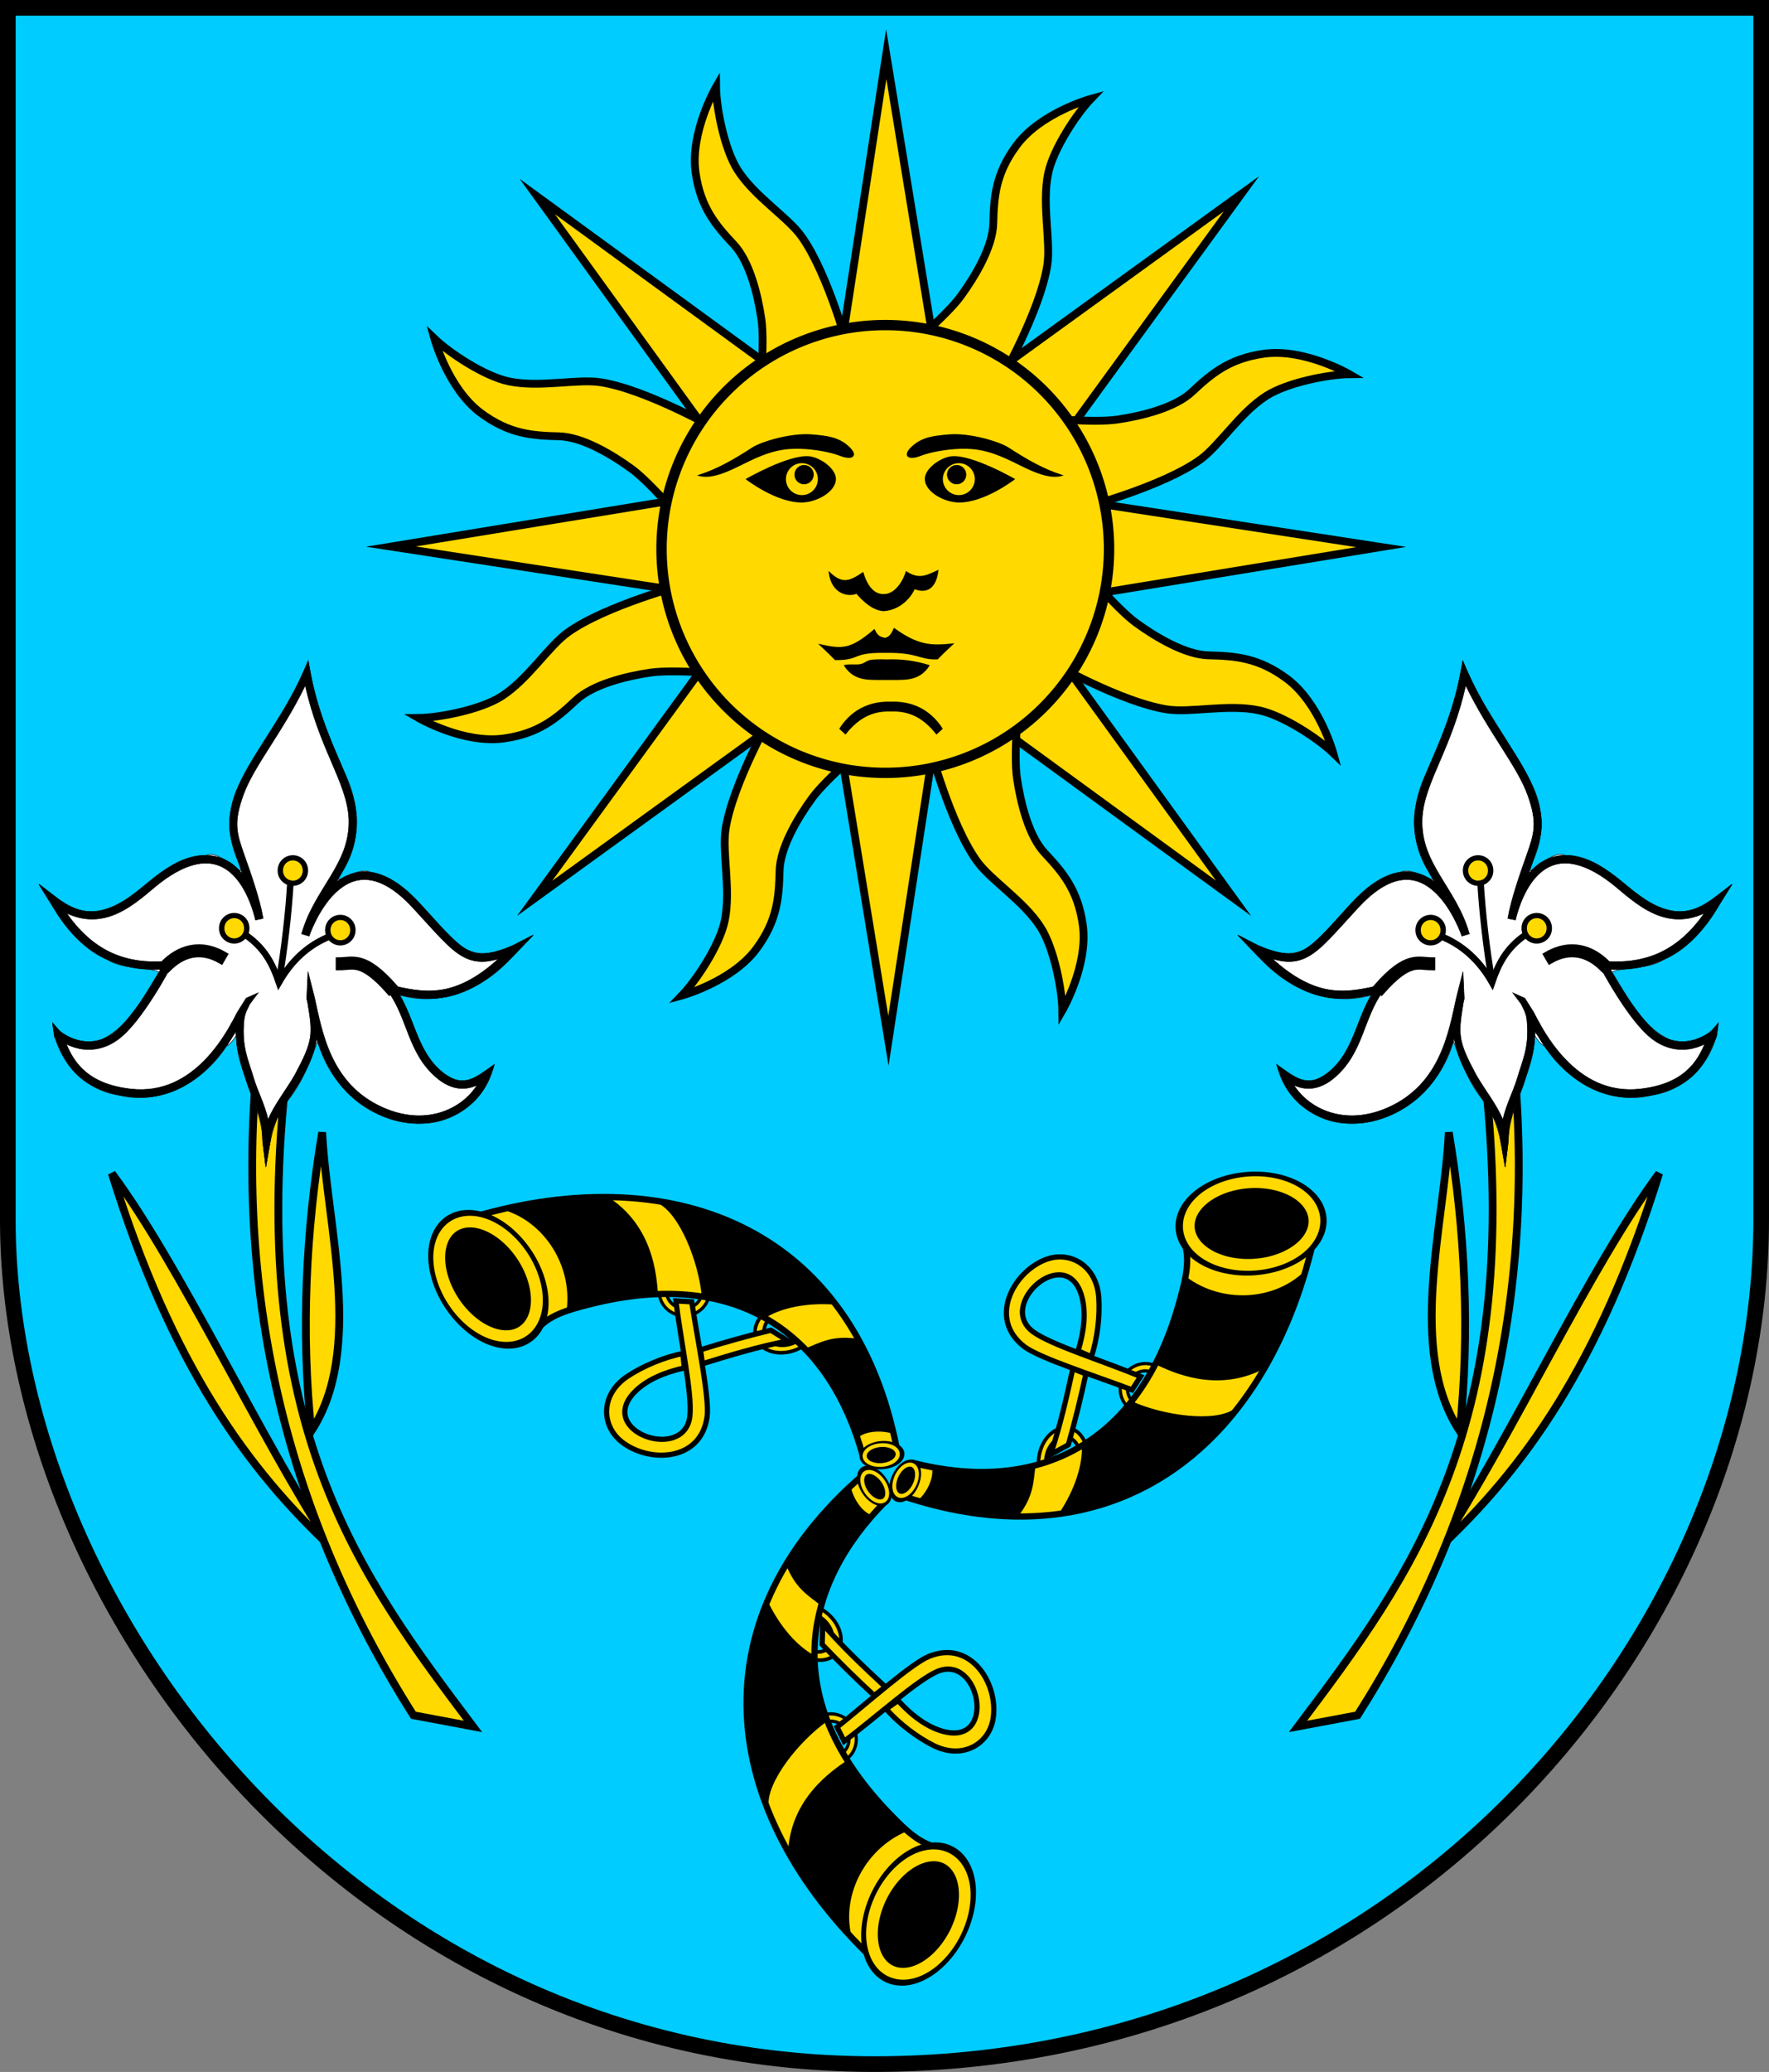
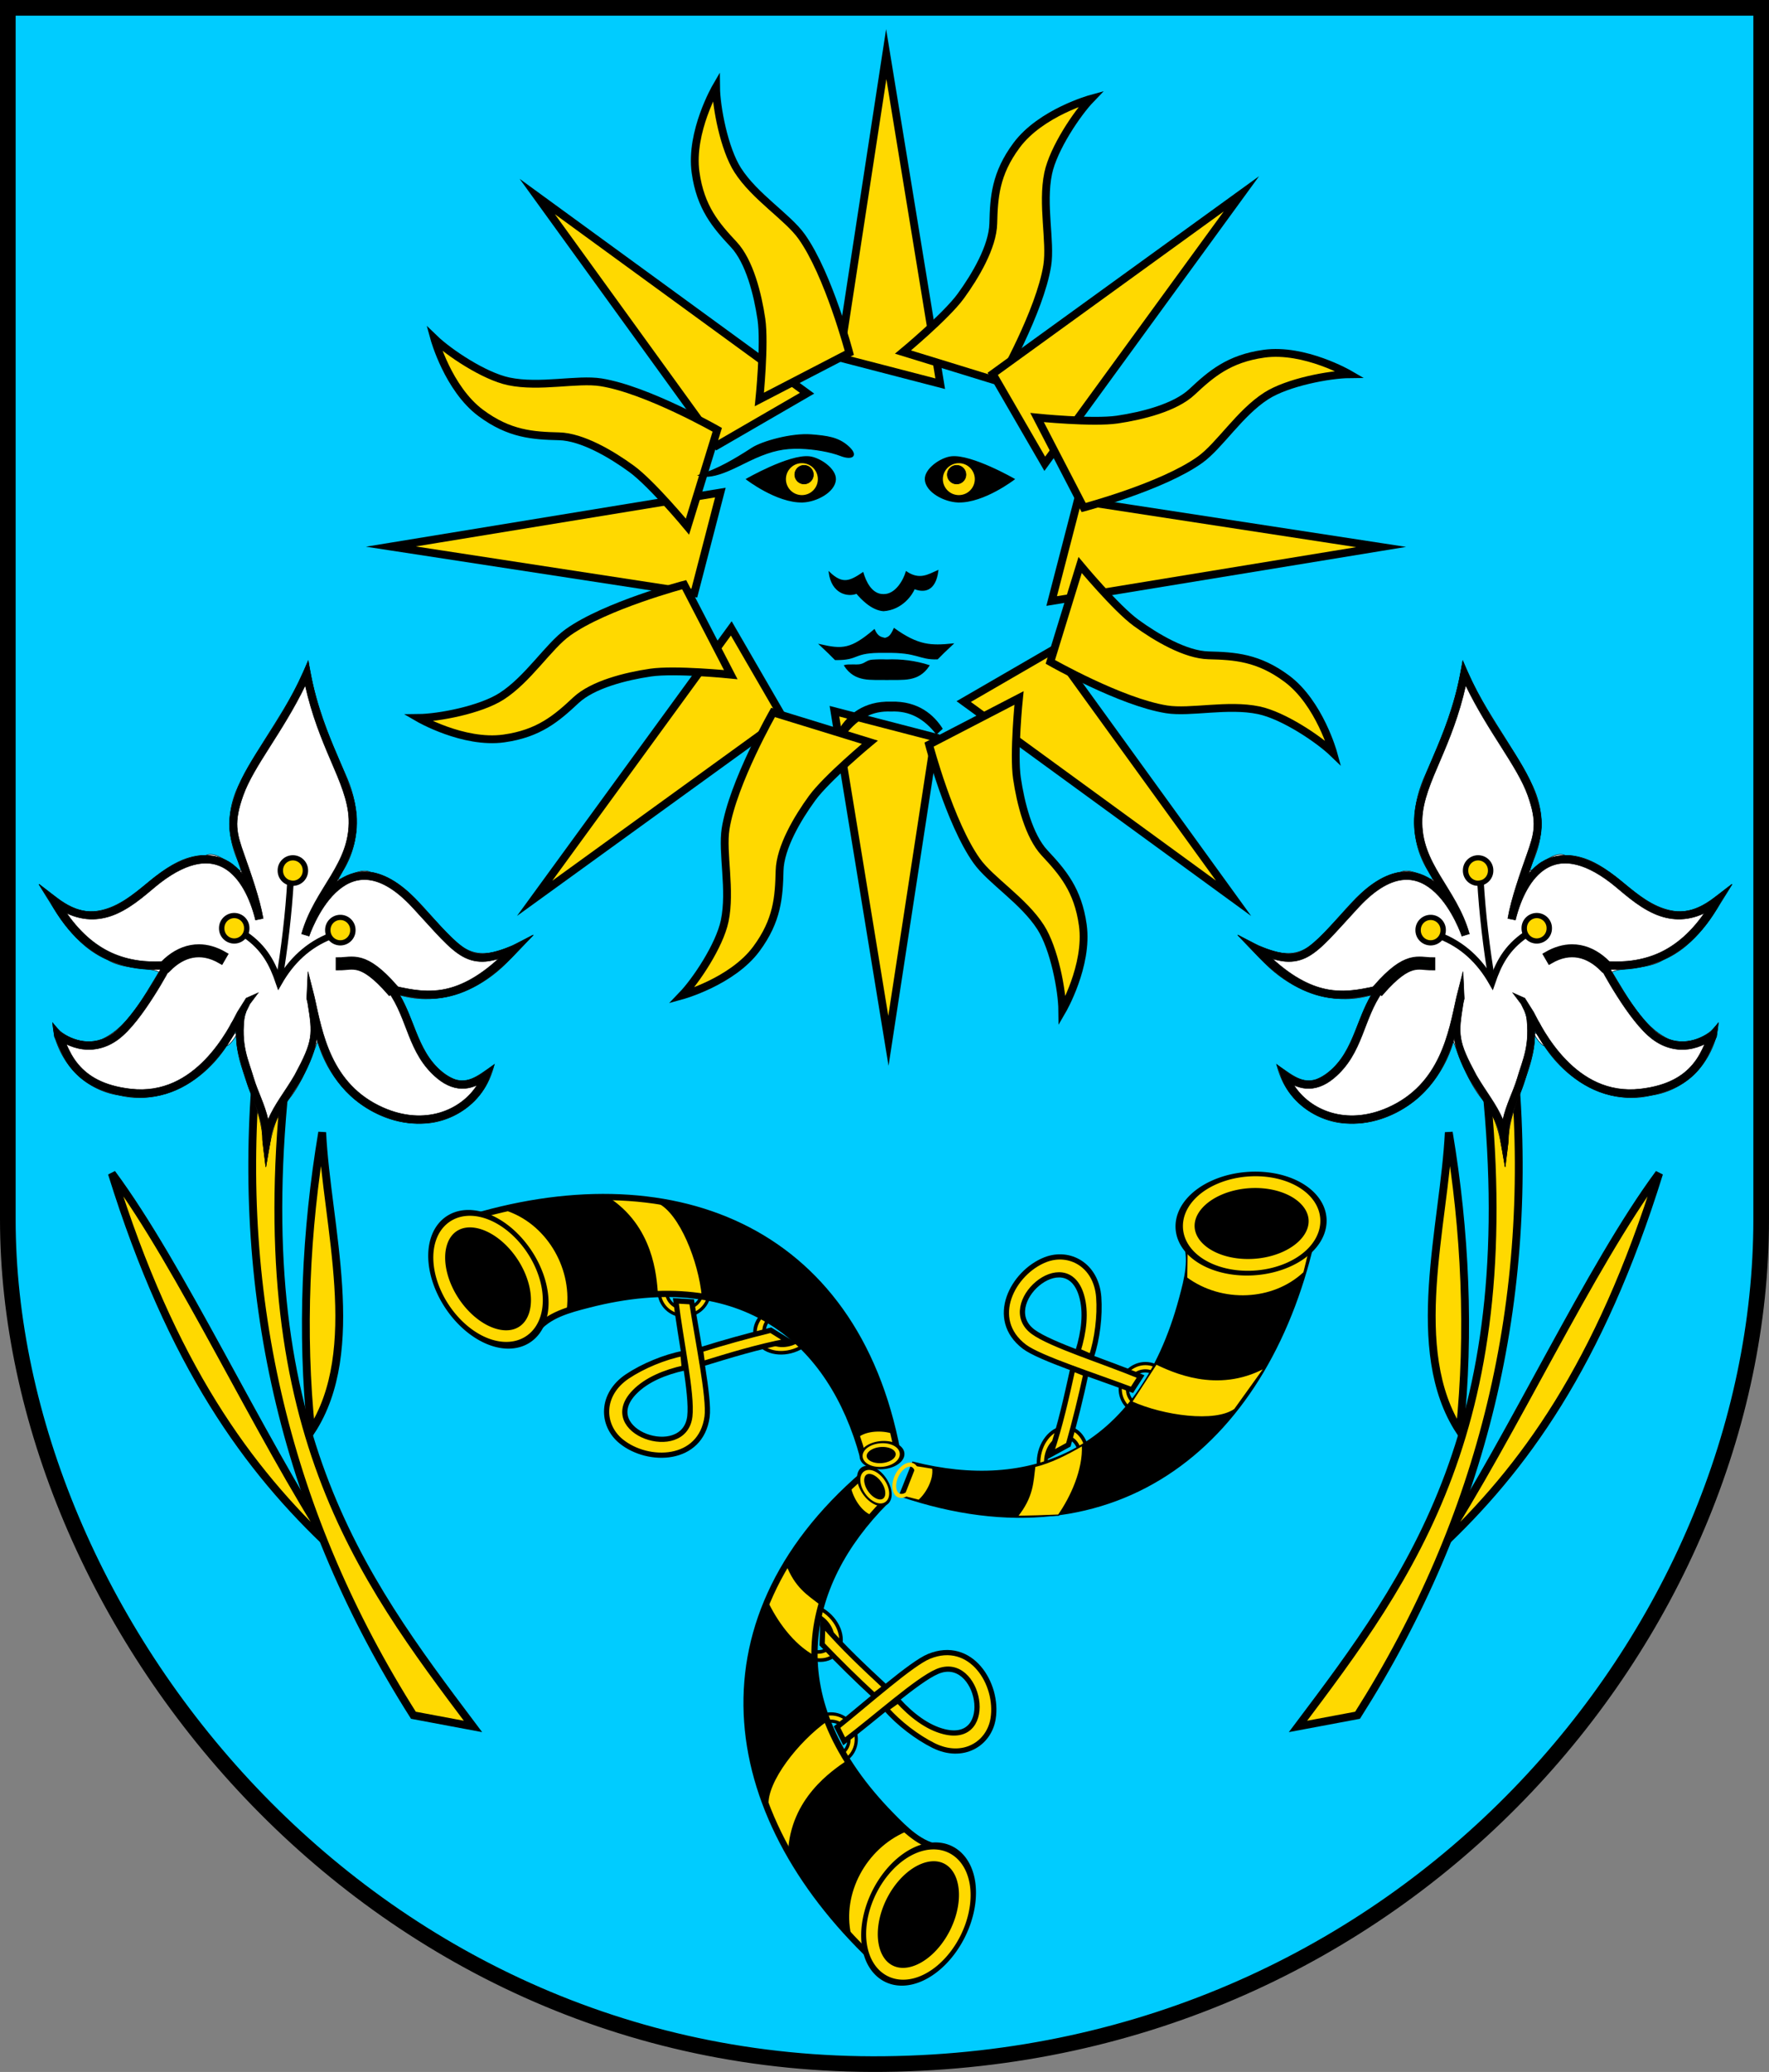
<svg xmlns="http://www.w3.org/2000/svg" version="1.0" width="678.782" height="794.691" id="svg2">
  <rect width="100%" height="100%" fill="#808080" stroke="none" />
  <defs id="defs4" />
  <g transform="translate(63.629,-93.758)" id="layer2" />
  <g transform="translate(63.629,-93.758)" id="layer3" />
  <g transform="translate(63.629,-93.758)" id="layer4">
    <path d="M -60.629,96.758 L 612.152,96.758 L 612.152,561.428 C 612.152,720.128 475.874,883.214 275.761,885.428 C 75.66,887.642 -60.629,713.631 -60.629,561.428 L -60.629,96.758 z" id="path4933" style="fill:#00ccff;fill-opacity:1;fill-rule:evenodd;stroke:#000000;stroke-width:6;stroke-linecap:butt;stroke-linejoin:miter;stroke-miterlimit:4;stroke-dasharray:none;stroke-opacity:1" />
    <g id="g4649">
      <path d="M 235.055,594.22 C 228.703,596.377 224.798,602.069 226.446,606.923 C 228.094,611.776 234.664,613.934 241.016,611.777 C 247.369,609.62 251.267,603.908 249.619,599.055 C 247.971,594.201 241.407,592.063 235.055,594.22 z M 235.942,596.833 C 240.516,595.281 245.077,596.815 246.228,600.206 C 247.38,603.597 244.696,607.591 240.123,609.144 C 235.549,610.697 230.988,609.162 229.837,605.772 C 228.685,602.381 231.369,598.386 235.942,596.833 z" id="path4398" style="fill:#ffd900;fill-opacity:1;fill-rule:evenodd;stroke:#000000;stroke-width:1.378;stroke-miterlimit:4;stroke-dasharray:none;stroke-opacity:1" />
      <path d="M 198.929,579.724 C 193.647,579.724 189.296,583.892 189.296,589.06 C 189.296,594.227 193.647,598.416 198.929,598.416 C 204.21,598.416 208.561,594.227 208.561,589.06 C 208.561,583.892 204.21,579.724 198.929,579.724 z M 198.929,582.506 C 202.731,582.506 205.742,585.45 205.742,589.06 C 205.742,592.669 202.731,595.613 198.929,595.613 C 195.126,595.613 192.115,592.669 192.115,589.06 C 192.115,585.45 195.126,582.506 198.929,582.506 z" id="path4405" style="fill:#ffd900;fill-opacity:1;fill-rule:evenodd;stroke:#000000;stroke-width:1.227;stroke-miterlimit:4;stroke-dasharray:none;stroke-opacity:1" />
      <path d="M 114.286,561.648 C 192.55,537.069 264.249,563.363 280.714,650.576 L 267.5,652.362 C 255.603,608.656 222.2,578.663 162.075,594.189 C 154.974,596.022 146.427,598.134 141.786,604.505 L 114.286,561.648 z" id="path4396" style="fill:#000000;fill-rule:evenodd;stroke:#000000;stroke-width:1;stroke-linecap:butt;stroke-linejoin:miter;stroke-miterlimit:4;stroke-dasharray:none;stroke-opacity:1" />
      <path d="M 169.286,552.898 L 188.929,555.041 C 197.281,558.947 204.674,577.586 205.893,590.934 L 188.571,589.862 C 188.025,583.305 186.967,564.074 169.286,552.898 z" id="path4390" style="fill:#ffd900;fill-opacity:1;fill-rule:evenodd;stroke:#000000;stroke-width:0.5;stroke-linecap:butt;stroke-linejoin:miter;stroke-miterlimit:4;stroke-dasharray:none;stroke-opacity:1" />
-       <path d="M 257.5,593.969 C 260.508,598.763 263.181,603.221 265.714,607.541 C 256.167,606.024 251.437,608.786 245.714,611.112 C 241.469,606.568 235.78,602.746 229.643,599.148 C 237.716,594.087 249.166,593.178 257.5,593.969 z" id="path4392" style="fill:#ffd900;fill-opacity:1;fill-rule:evenodd;stroke:#000000;stroke-width:0.5;stroke-linecap:butt;stroke-linejoin:miter;stroke-miterlimit:4;stroke-dasharray:none;stroke-opacity:1" />
      <path d="M 265.536,644.862 C 268.889,642.185 275.127,642.099 278.929,643.434 L 280.536,649.326 L 267.857,651.112 L 265.536,644.862 z" id="path4394" style="fill:#ffd900;fill-opacity:1;fill-rule:evenodd;stroke:#000000;stroke-width:0.5;stroke-linecap:butt;stroke-linejoin:miter;stroke-miterlimit:4;stroke-dasharray:none;stroke-opacity:1" />
      <path d="M 119.286,560.755 L 130.179,557.719 C 145.707,562.565 156.1,579.291 154.107,595.934 L 144.286,601.291 L 119.286,560.755 z" id="path4388" style="fill:#ffd900;fill-opacity:1;fill-rule:evenodd;stroke:#000000;stroke-width:0.5;stroke-linecap:butt;stroke-linejoin:miter;stroke-miterlimit:4;stroke-dasharray:none;stroke-opacity:1" />
      <path d="M 114.286,561.648 C 192.55,537.069 264.249,563.363 280.714,650.576 L 267.5,652.362 C 255.603,608.656 222.2,578.663 162.075,594.189 C 154.974,596.022 146.427,598.134 141.786,604.505 L 114.286,561.648 z" id="path4386" style="fill:none;fill-rule:evenodd;stroke:#000000;stroke-width:2.4;stroke-linecap:butt;stroke-linejoin:miter;stroke-miterlimit:4;stroke-dasharray:none;stroke-opacity:1" />
      <g id="g4362">
        <path d="M 135.866,584.914 A 12.374,18.94 0 1 1 111.117,584.914 A 12.374,18.94 0 1 1 135.866,584.914 z" transform="matrix(1.203,-0.727,0.751,1.183,-464.056,-17.741)" id="path4360" style="fill:#000000;fill-opacity:1;fill-rule:evenodd;stroke:#000000;stroke-width:3.525;stroke-miterlimit:4;stroke-dasharray:none;stroke-opacity:1" />
        <path d="M 135.866,584.914 A 12.374,18.94 0 1 1 111.117,584.914 A 12.374,18.94 0 1 1 135.866,584.914 z" transform="matrix(1.095,-0.661,0.683,1.076,-411.076,36.524)" id="path3587" style="fill:none;fill-opacity:1;fill-rule:evenodd;stroke:#ffd900;stroke-width:3.525;stroke-miterlimit:4;stroke-dasharray:none;stroke-opacity:1" />
      </g>
      <g transform="matrix(1,2.5977038e-2,-2.5977038e-2,1,-9.2544458e-2,2.154)" id="g4382">
        <path d="M 135.866,584.914 A 12.374,18.94 0 1 1 111.117,584.914 A 12.374,18.94 0 1 1 135.866,584.914 z" transform="matrix(3.9907671e-2,0.38,-0.414,4.4683472e-2,528.808,569.084)" id="path4368" style="fill:#000000;fill-opacity:1;fill-rule:evenodd;stroke:#000000;stroke-width:3.525;stroke-miterlimit:4;stroke-dasharray:none;stroke-opacity:1" />
        <path d="M 135.866,584.914 A 12.374,18.94 0 1 1 111.117,584.914 A 12.374,18.94 0 1 1 135.866,584.914 z" transform="matrix(3.2151559e-2,0.306,-0.334,3.5999176e-2,482.659,583.285)" id="path4370" style="fill:none;fill-opacity:1;fill-rule:evenodd;stroke:#ffd900;stroke-width:4.665;stroke-miterlimit:4;stroke-dasharray:none;stroke-opacity:1" />
      </g>
      <path d="M 195.714,592.719 C 197.502,607.481 202.063,628.635 201.071,637.005 C 198.989,654.577 165.082,642.896 179.821,627.719 C 184.429,622.976 191.498,620.062 198.929,618.434 L 198.393,612.898 C 191.421,614.217 183.016,617.732 177.143,621.648 C 166.776,628.56 167.028,640.338 174.699,646.578 C 185.063,655.008 205.298,654.509 207.679,637.184 C 208.666,629.997 204.048,607.838 201.786,593.076 L 195.714,592.719 z" id="path4407" style="fill:#ffd900;fill-opacity:1;fill-rule:evenodd;stroke:#000000;stroke-width:2;stroke-linecap:butt;stroke-linejoin:miter;stroke-miterlimit:4;stroke-dasharray:none;stroke-opacity:1" />
      <path d="M 205.179,611.469 C 213.931,608.733 222.914,606.229 232.143,603.969 L 238.75,608.076 C 226.849,610.361 216.407,613.618 205.893,616.826 L 205.179,611.469 z" id="path4409" style="fill:#ffd900;fill-opacity:1;fill-rule:evenodd;stroke:#000000;stroke-width:2;stroke-linecap:butt;stroke-linejoin:miter;stroke-miterlimit:4;stroke-dasharray:none;stroke-opacity:1" />
      <path d="M 353.365,655.234 C 354.611,648.642 351.574,642.443 346.538,641.491 C 341.502,640.539 336.392,645.199 335.146,651.79 C 333.9,658.382 336.956,664.585 341.993,665.537 C 347.029,666.489 352.119,661.826 353.365,655.234 z M 350.653,654.721 C 349.756,659.467 346.177,662.684 342.658,662.019 C 339.139,661.354 336.981,657.052 337.878,652.307 C 338.775,647.561 342.354,644.344 345.873,645.009 C 349.392,645.674 351.55,649.976 350.653,654.721 z" id="path4431" style="fill:#ffd900;fill-opacity:1;fill-rule:evenodd;stroke:#000000;stroke-width:1.378;stroke-miterlimit:4;stroke-dasharray:none;stroke-opacity:1" />
      <path d="M 383.754,630.907 C 386.351,626.309 384.861,620.47 380.362,617.929 C 375.863,615.388 370.076,617.116 367.478,621.715 C 364.881,626.313 366.388,632.162 370.887,634.703 C 375.387,637.245 381.156,635.506 383.754,630.907 z M 381.331,629.539 C 379.461,632.849 375.417,634.024 372.274,632.249 C 369.131,630.474 368.049,626.404 369.919,623.093 C 371.789,619.783 375.832,618.608 378.976,620.383 C 382.119,622.159 383.201,626.228 381.331,629.539 z" id="path4433" style="fill:#ffd900;fill-opacity:1;fill-rule:evenodd;stroke:#000000;stroke-width:1.227;stroke-miterlimit:4;stroke-dasharray:none;stroke-opacity:1" />
      <path d="M 441.119,566.097 C 424.031,646.33 365.875,695.828 281.84,667.275 L 286.784,654.891 C 330.689,666.026 373.233,651.692 389.283,591.705 C 391.179,584.62 393.543,576.14 390.278,568.965 L 441.119,566.097 z" id="path4435" style="fill:#000000;fill-rule:evenodd;stroke:#000000;stroke-width:1;stroke-linecap:butt;stroke-linejoin:miter;stroke-miterlimit:4;stroke-dasharray:none;stroke-opacity:1" />
      <path d="M 421.689,618.29 L 410.163,634.339 C 402.654,639.691 382.79,636.961 370.568,631.458 L 380.019,616.903 C 385.997,619.652 403.263,628.189 421.689,618.29 z" id="path4437" style="fill:#ffd900;fill-opacity:1;fill-rule:evenodd;stroke:#000000;stroke-width:0.5;stroke-linecap:butt;stroke-linejoin:miter;stroke-miterlimit:4;stroke-dasharray:none;stroke-opacity:1" />
      <path d="M 342.545,674.9 C 336.892,675.162 331.695,675.297 326.688,675.378 C 332.705,667.812 332.626,662.334 333.414,656.208 C 339.459,654.746 345.585,651.672 351.736,648.098 C 352.172,657.616 347.332,668.033 342.545,674.9 z" id="path4439" style="fill:#ffd900;fill-opacity:1;fill-rule:evenodd;stroke:#000000;stroke-width:0.5;stroke-linecap:butt;stroke-linejoin:miter;stroke-miterlimit:4;stroke-dasharray:none;stroke-opacity:1" />
      <path d="M 294.28,656.869 C 294.962,661.105 291.968,666.579 288.937,669.233 L 283.016,667.734 L 287.696,655.816 L 294.28,656.869 z" id="path4441" style="fill:#ffd900;fill-opacity:1;fill-rule:evenodd;stroke:#000000;stroke-width:0.5;stroke-linecap:butt;stroke-linejoin:miter;stroke-miterlimit:4;stroke-dasharray:none;stroke-opacity:1" />
      <path d="M 439.437,570.89 L 436.724,581.867 C 424.868,593.006 405.193,593.829 391.682,583.909 L 391.848,572.723 L 439.437,570.89 z" id="path4443" style="fill:#ffd900;fill-opacity:1;fill-rule:evenodd;stroke:#000000;stroke-width:0.5;stroke-linecap:butt;stroke-linejoin:miter;stroke-miterlimit:4;stroke-dasharray:none;stroke-opacity:1" />
-       <path d="M 441.119,566.097 C 424.031,646.33 365.875,695.828 281.84,667.275 L 286.784,654.891 C 330.689,666.026 373.233,651.692 389.283,591.705 C 391.179,584.62 393.543,576.14 390.278,568.965 L 441.119,566.097 z" id="path4445" style="fill:none;fill-rule:evenodd;stroke:#000000;stroke-width:2.4;stroke-linecap:butt;stroke-linejoin:miter;stroke-miterlimit:4;stroke-dasharray:none;stroke-opacity:1" />
      <g transform="matrix(-0.492,0.871,-0.871,-0.492,986.358,742.8)" id="g4447">
        <path d="M 135.866,584.914 A 12.374,18.94 0 1 1 111.117,584.914 A 12.374,18.94 0 1 1 135.866,584.914 z" transform="matrix(1.203,-0.727,0.751,1.183,-464.056,-17.741)" id="path4449" style="fill:#000000;fill-opacity:1;fill-rule:evenodd;stroke:#000000;stroke-width:3.525;stroke-miterlimit:4;stroke-dasharray:none;stroke-opacity:1" />
        <path d="M 135.866,584.914 A 12.374,18.94 0 1 1 111.117,584.914 A 12.374,18.94 0 1 1 135.866,584.914 z" transform="matrix(1.095,-0.661,0.683,1.076,-411.076,36.524)" id="path4451" style="fill:none;fill-opacity:1;fill-rule:evenodd;stroke:#ffd900;stroke-width:3.525;stroke-miterlimit:4;stroke-dasharray:none;stroke-opacity:1" />
      </g>
      <g transform="matrix(-0.514,0.858,-0.858,-0.514,984.528,741.66)" id="g4453">
-         <path d="M 135.866,584.914 A 12.374,18.94 0 1 1 111.117,584.914 A 12.374,18.94 0 1 1 135.866,584.914 z" transform="matrix(3.9907671e-2,0.38,-0.414,4.4683472e-2,528.808,569.084)" id="path4455" style="fill:#000000;fill-opacity:1;fill-rule:evenodd;stroke:#000000;stroke-width:3.525;stroke-miterlimit:4;stroke-dasharray:none;stroke-opacity:1" />
        <path d="M 135.866,584.914 A 12.374,18.94 0 1 1 111.117,584.914 A 12.374,18.94 0 1 1 135.866,584.914 z" transform="matrix(3.2151559e-2,0.306,-0.334,3.5999176e-2,482.659,583.285)" id="path4457" style="fill:none;fill-opacity:1;fill-rule:evenodd;stroke:#ffd900;stroke-width:4.665;stroke-miterlimit:4;stroke-dasharray:none;stroke-opacity:1" />
      </g>
      <path d="M 374.019,621.718 C 360.286,616.015 339.624,609.583 332.824,604.603 C 318.548,594.148 345.394,570.369 351.36,590.667 C 353.225,597.011 352.285,604.599 350.048,611.87 L 355.132,614.126 C 357.412,607.407 358.485,598.36 357.964,591.32 C 357.043,578.895 346.664,573.322 337.458,576.932 C 325.021,581.81 315.504,599.675 329.419,610.268 C 335.191,614.662 356.756,621.538 370.722,626.828 L 374.019,621.718 z" id="path4459" style="fill:#ffd900;fill-opacity:1;fill-rule:evenodd;stroke:#000000;stroke-width:2;stroke-linecap:butt;stroke-linejoin:miter;stroke-miterlimit:4;stroke-dasharray:none;stroke-opacity:1" />
      <path d="M 353.039,620.737 C 351.116,629.703 348.879,638.757 346.308,647.904 L 339.483,651.637 C 343.347,640.151 345.646,629.457 348.023,618.725 L 353.039,620.737 z" id="path4461" style="fill:#ffd900;fill-opacity:1;fill-rule:evenodd;stroke:#000000;stroke-width:2;stroke-linecap:butt;stroke-linejoin:miter;stroke-miterlimit:4;stroke-dasharray:none;stroke-opacity:1" />
      <path d="M 241.932,726.812 C 246.974,731.237 253.856,731.776 257.237,727.923 C 260.618,724.071 259.204,717.302 254.162,712.877 C 249.12,708.451 242.225,707.928 238.844,711.78 C 235.463,715.633 236.89,722.387 241.932,726.812 z M 243.752,724.737 C 240.122,721.552 239.173,716.834 241.535,714.142 C 243.897,711.451 248.699,711.78 252.328,714.966 C 255.958,718.152 256.908,722.87 254.546,725.561 C 252.183,728.253 247.382,727.923 243.752,724.737 z" id="path4465" style="fill:#ffd900;fill-opacity:1;fill-rule:evenodd;stroke:#000000;stroke-width:1.378;stroke-miterlimit:4;stroke-dasharray:none;stroke-opacity:1" />
      <path d="M 247.422,765.349 C 250.061,769.924 255.846,771.611 260.322,769.03 C 264.798,766.448 266.253,760.586 263.614,756.011 C 260.976,751.436 255.173,749.759 250.697,752.341 C 246.221,754.922 244.784,760.774 247.422,765.349 z M 249.833,763.959 C 247.933,760.665 248.978,756.586 252.106,754.782 C 255.233,752.979 259.287,754.118 261.186,757.411 C 263.086,760.705 262.041,764.784 258.914,766.588 C 255.787,768.391 251.732,767.253 249.833,763.959 z" id="path4467" style="fill:#ffd900;fill-opacity:1;fill-rule:evenodd;stroke:#000000;stroke-width:1.227;stroke-miterlimit:4;stroke-dasharray:none;stroke-opacity:1" />
      <path d="M 274.05,847.703 C 213.659,792.184 200.617,716.938 267.941,659.104 L 276.089,669.659 C 244.172,701.799 234.877,745.72 278.364,790.047 C 283.5,795.283 289.599,801.631 297.437,802.47 L 274.05,847.703 z" id="path4469" style="fill:#000000;fill-rule:evenodd;stroke:#000000;stroke-width:1;stroke-linecap:butt;stroke-linejoin:miter;stroke-miterlimit:4;stroke-dasharray:none;stroke-opacity:1" />
      <path d="M 238.993,804.429 L 231.036,786.343 C 230.247,777.156 242.7,761.441 253.654,753.716 L 261.379,769.256 C 255.972,773.005 239.841,783.529 238.993,804.429 z" id="path4471" style="fill:#ffd900;fill-opacity:1;fill-rule:evenodd;stroke:#000000;stroke-width:0.5;stroke-linecap:butt;stroke-linejoin:miter;stroke-miterlimit:4;stroke-dasharray:none;stroke-opacity:1" />
      <path d="M 230.502,707.494 C 233.151,702.493 235.678,697.951 238.154,693.598 C 241.61,702.626 246.366,705.344 251.24,709.139 C 249.424,715.087 248.955,721.924 248.905,729.038 C 240.487,724.573 233.98,715.109 230.502,707.494 z" id="path4473" style="fill:#ffd900;fill-opacity:1;fill-rule:evenodd;stroke:#000000;stroke-width:0.5;stroke-linecap:butt;stroke-linejoin:miter;stroke-miterlimit:4;stroke-dasharray:none;stroke-opacity:1" />
      <path d="M 270.574,675.108 C 266.579,673.541 263.389,668.179 262.645,664.219 L 266.947,659.883 L 274.828,669.974 L 270.574,675.108 z" id="path4475" style="fill:#ffd900;fill-opacity:1;fill-rule:evenodd;stroke:#000000;stroke-width:0.5;stroke-linecap:butt;stroke-linejoin:miter;stroke-miterlimit:4;stroke-dasharray:none;stroke-opacity:1" />
      <path d="M 270.779,843.817 L 262.707,835.898 C 259.146,820.025 268.444,802.666 283.856,796.078 L 293.404,801.91 L 270.779,843.817 z" id="path4477" style="fill:#ffd900;fill-opacity:1;fill-rule:evenodd;stroke:#000000;stroke-width:0.5;stroke-linecap:butt;stroke-linejoin:miter;stroke-miterlimit:4;stroke-dasharray:none;stroke-opacity:1" />
      <path d="M 274.05,847.703 C 213.659,792.184 200.617,716.938 267.941,659.104 L 276.089,669.659 C 244.172,701.799 234.877,745.72 278.364,790.047 C 283.5,795.283 289.599,801.631 297.437,802.47 L 274.05,847.703 z" id="path4479" style="fill:none;fill-rule:evenodd;stroke:#000000;stroke-width:2.4;stroke-linecap:butt;stroke-linejoin:miter;stroke-miterlimit:4;stroke-dasharray:none;stroke-opacity:1" />
      <g transform="matrix(-0.5,-0.866,0.866,-0.5,-155.392,1227.294)" id="g4481">
        <path d="M 135.866,584.914 A 12.374,18.94 0 1 1 111.117,584.914 A 12.374,18.94 0 1 1 135.866,584.914 z" transform="matrix(1.203,-0.727,0.751,1.183,-464.056,-17.741)" id="path4483" style="fill:#000000;fill-opacity:1;fill-rule:evenodd;stroke:#000000;stroke-width:3.525;stroke-miterlimit:4;stroke-dasharray:none;stroke-opacity:1" />
        <path d="M 135.866,584.914 A 12.374,18.94 0 1 1 111.117,584.914 A 12.374,18.94 0 1 1 135.866,584.914 z" transform="matrix(1.095,-0.661,0.683,1.076,-411.076,36.524)" id="path4485" style="fill:none;fill-opacity:1;fill-rule:evenodd;stroke:#ffd900;stroke-width:3.525;stroke-miterlimit:4;stroke-dasharray:none;stroke-opacity:1" />
      </g>
      <g transform="matrix(-0.477,-0.879,0.879,-0.477,-153.48,1226.298)" id="g4487">
        <path d="M 135.866,584.914 A 12.374,18.94 0 1 1 111.117,584.914 A 12.374,18.94 0 1 1 135.866,584.914 z" transform="matrix(3.9907671e-2,0.38,-0.414,4.4683472e-2,528.808,569.084)" id="path4489" style="fill:#000000;fill-opacity:1;fill-rule:evenodd;stroke:#000000;stroke-width:3.525;stroke-miterlimit:4;stroke-dasharray:none;stroke-opacity:1" />
        <path d="M 135.866,584.914 A 12.374,18.94 0 1 1 111.117,584.914 A 12.374,18.94 0 1 1 135.866,584.914 z" transform="matrix(3.2151559e-2,0.306,-0.334,3.5999176e-2,482.659,583.285)" id="path4491" style="fill:none;fill-opacity:1;fill-rule:evenodd;stroke:#ffd900;stroke-width:4.665;stroke-miterlimit:4;stroke-dasharray:none;stroke-opacity:1" />
      </g>
      <path d="M 260.286,761.641 C 272.18,752.718 288.227,738.198 295.973,734.876 C 312.235,727.902 319.056,763.11 298.545,757.923 C 292.134,756.302 286.078,751.634 280.955,746.01 L 276.428,749.24 C 281.054,754.621 288.297,760.145 294.624,763.277 C 305.79,768.804 315.867,762.702 317.441,752.939 C 319.566,739.75 309.024,722.47 292.827,729.063 C 286.108,731.798 269.22,746.869 257.562,756.203 L 260.286,761.641 z" id="path4493" style="fill:#ffd900;fill-opacity:1;fill-rule:evenodd;stroke:#000000;stroke-width:2;stroke-linecap:butt;stroke-linejoin:miter;stroke-miterlimit:4;stroke-dasharray:none;stroke-opacity:1" />
      <path d="M 271.8,744.075 C 265.058,737.86 258.4,731.329 251.832,724.464 L 252.089,716.689 C 260.014,725.857 268.052,733.275 276.084,740.78 L 271.8,744.075 z" id="path4495" style="fill:#ffd900;fill-opacity:1;fill-rule:evenodd;stroke:#000000;stroke-width:2;stroke-linecap:butt;stroke-linejoin:miter;stroke-miterlimit:4;stroke-dasharray:none;stroke-opacity:1" />
    </g>
    <g id="g4800">
      <g id="g4754">
        <g id="g4749">
          <path d="M 63.571,687.362 C 35.209,643.627 5.941,579.801 -20.714,543.791 C 2.235,617.602 31.622,657.428 63.571,687.362 z" id="path4745" style="fill:#ffd900;fill-opacity:1;fill-rule:evenodd;stroke:#000000;stroke-width:3;stroke-linecap:butt;stroke-linejoin:miter;stroke-miterlimit:4;stroke-dasharray:none;stroke-opacity:1" />
          <path d="M 55.801,642.658 C 76.102,611.555 61.713,563.632 60,528.076 C 53.653,565.934 51.884,604.801 55.801,642.658 z" id="path4747" style="fill:#ffd900;fill-opacity:1;fill-rule:evenodd;stroke:#000000;stroke-width:3;stroke-linecap:butt;stroke-linejoin:miter;stroke-miterlimit:4;stroke-dasharray:none;stroke-opacity:1" />
          <path d="M 35,501.648 C 26.604,592.418 46.827,675.693 95,751.648 L 117.857,755.934 C 74.364,698.131 30.774,640.457 46.429,503.791 L 35,501.648 z" id="path4743" style="fill:#ffd900;fill-opacity:1;fill-rule:evenodd;stroke:#000000;stroke-width:3;stroke-linecap:butt;stroke-linejoin:miter;stroke-miterlimit:4;stroke-dasharray:none;stroke-opacity:1" />
        </g>
        <g id="g4732">
          <path d="M 54.625,347.281 C 48.031,364.56 35.794,378.787 27.836,395.331 C 23.395,404.365 23.565,414.923 27.709,424.014 C 32.499,434.314 21.397,418.87 15.373,421.836 C -2.202,421.798 -10.724,441.807 -27.637,443.396 C -36.12,443.966 -42.358,437.56 -48.681,432.908 C -41.757,444.083 -35.055,456.526 -22.247,461.9 C -16.598,465.618 -6.084,464.682 -2.594,466.594 C -8.557,476.085 -13.961,487.416 -24.549,492.433 C -31.305,494.84 -39.411,492.039 -43.408,486.144 C -42.5,499.747 -31.487,511.998 -17.816,513.822 C -1.883,517.821 14.275,508.615 22.927,495.442 C 25.292,492.267 27.668,486.035 27.159,493.445 C 28.254,506.018 35.996,516.885 37.095,529.386 C 37.208,533.386 37.971,537.34 38.372,541.32 C 39.903,532.229 40.992,522.685 47.164,515.315 C 52.311,509.448 56.668,497.176 58.244,493.135 C 63.091,510.667 79.352,525.227 98.102,524.632 C 111.081,524.606 122.895,515.114 125.871,502.534 C 122.919,503.553 116.029,510.85 110.485,507.664 C 97.611,501.901 96.062,486.274 89.688,475.375 C 104.526,479.864 120.324,473.701 130.789,462.924 C 134.26,459.495 137.558,455.895 140.962,452.4 C 132.73,456.617 122.524,463.116 113.706,456.889 C 101.609,447.898 94.345,431.224 78.375,428.262 C 73.342,425.366 61.385,436.583 68.175,427.316 C 75.124,416.026 74.276,401.79 68.588,390.183 C 62.418,376.402 56.861,362.295 54.625,347.281 z M 30.756,481.866 C 30.96,479.531 27.897,482.283 25.19,486.249 C 17.818,500.375 26.853,496.215 30.756,481.866 z" id="path4729" style="fill:#ffffff;fill-opacity:1;fill-rule:evenodd;stroke:#000000;stroke-width:0.2;stroke-linecap:butt;stroke-linejoin:miter;stroke-miterlimit:4;stroke-dasharray:none;stroke-opacity:1" />
          <path d="M 54.625,347.281 L 52.656,351.719 C 43.945,371.396 31.531,384.742 26.875,397.781 C 22.955,408.76 24.254,414.203 27.219,422.594 C 27.839,424.348 28.61,426.731 29.344,428.875 C 27.843,427.102 26.211,425.52 24.281,424.344 C 20.837,422.244 16.657,421.318 11.938,422.125 C 7.218,422.932 1.958,425.411 -3.938,429.938 C -8.395,433.359 -13.853,438.714 -20.188,441.5 C -26.522,444.286 -33.519,444.741 -42,438.031 L -48.681,432.908 L -44.25,439.906 C -37.323,452.544 -28.852,459.246 -20.719,462.562 C -13.786,465.389 -7.221,465.754 -2.031,465.562 C -2.228,465.923 -2.35,466.159 -2.594,466.594 C -3.731,468.622 -5.352,471.376 -7.25,474.344 C -11.046,480.279 -16.043,487.013 -20.094,490 C -24.122,492.971 -27.99,493.637 -31.531,493.188 C -35.072,492.738 -38.255,491.123 -40.531,489.5 L -43.408,486.144 L -42.75,491.375 C -41.4,494.131 -39.855,499.327 -35.781,504.094 C -31.707,508.86 -25.05,513.159 -13.812,514.438 C -0.233,515.982 10.059,509.72 17.188,502.375 C 21.742,497.682 24.688,493.017 26.938,489.062 C 26.932,497.382 29.245,502.678 30.875,508.312 C 33.259,516.134 37.212,521.603 37.125,531.125 L 38.372,541.32 L 40.125,531.312 C 41.239,522.112 46.749,516.763 52.062,507.625 L 52.094,507.594 C 55.593,501.09 57.258,496.49 57.906,492.094 C 61.42,503.18 67.729,514.993 82.219,521.375 C 101.905,530.046 119.531,520.236 124.406,506.625 L 126.062,502 L 122.094,504.906 C 119.566,506.764 117.031,508.025 114.469,508.219 C 111.906,508.413 109.22,507.63 106.031,504.969 C 100.843,500.638 98.306,495.454 96.062,489.812 C 94.203,485.136 92.506,480.172 89.688,475.375 C 94.291,476.337 99.723,477.407 106.375,476.344 C 114.585,475.031 124.101,470.476 134.719,458.906 L 140.962,452.4 L 133.062,456.5 C 128.641,458.293 125.266,459.27 122.531,459.5 C 119.797,459.73 117.704,459.26 115.438,458 C 110.904,455.479 105.853,449.439 96.812,439.688 C 89.587,431.894 83.066,428.529 77.281,428.156 C 72.726,427.863 68.814,429.518 65.531,431.938 C 65.68,431.691 65.821,431.435 65.969,431.188 C 70.033,424.398 73.546,417.225 73.219,407.844 C 72.945,399.987 69.646,392.569 65.906,383.875 C 62.167,375.181 57.947,365.179 55.531,352.062 L 54.625,347.281 z M 53.5,356.656 C 56.047,368.098 59.81,377.282 63.156,385.062 C 66.902,393.771 69.972,400.868 70.219,407.938 C 70.518,416.523 67.356,422.974 63.375,429.625 C 59.405,436.258 54.62,443.03 52.125,451.875 C 52.119,451.898 52.1,451.915 52.094,451.938 L 54.969,452.812 C 54.969,452.812 58.439,442.532 65.062,436.188 C 68.374,433.015 72.321,430.849 77.094,431.156 C 81.867,431.464 87.717,434.299 94.625,441.75 C 103.615,451.447 108.541,457.607 113.969,460.625 C 116.682,462.134 119.544,462.772 122.781,462.5 C 124.284,462.374 125.905,462.008 127.625,461.531 C 119.417,469.058 112.15,472.403 105.875,473.406 C 98.372,474.606 92.135,472.831 86.906,471.812 L 83.219,471.094 L 85.406,474.156 C 89.134,479.36 90.984,485.161 93.281,490.938 C 95.578,496.714 98.364,502.499 104.094,507.281 C 107.724,510.311 111.346,511.474 114.719,511.219 C 116.382,511.093 117.932,510.637 119.438,509.969 C 113.34,519.552 99.444,525.675 83.438,518.625 C 63.188,509.706 59.998,489.612 57.031,476.25 L 54.537,466.43 L 54.062,476.812 C 54.066,476.831 54.072,476.845 54.078,476.859 C 54.084,476.874 54.448,478.495 54.451,478.513 C 56.428,490.676 56.572,492.898 49.438,506.156 C 45.774,512.456 41.729,517.259 39.25,523.219 C 37.913,517.267 35.332,512.627 33.75,507.438 C 31.611,500.043 28.601,494.818 30.281,482.844 L 32.23,478.829 L 35.441,474.562 L 30.824,476.608 L 27.469,481.938 C 25.779,485.217 21.759,493.35 15.031,500.281 C 8.304,507.213 -0.952,512.861 -13.469,511.438 C -24.104,510.228 -29.883,506.387 -33.5,502.156 C -35.778,499.491 -37.075,496.786 -38.188,494.25 C -36.301,495.126 -34.231,495.861 -31.906,496.156 C -27.714,496.688 -22.934,495.846 -18.312,492.438 C -13.52,488.903 -8.592,482.024 -4.719,475.969 C -2.782,472.941 -1.131,470.135 0.031,468.062 C 0.612,467.026 1.06,466.165 1.375,465.562 C 1.532,465.261 1.662,465.025 1.75,464.844 C 1.794,464.753 1.838,464.681 1.875,464.594 C 1.893,464.55 1.906,464.508 1.938,464.406 C 1.953,464.355 1.979,464.299 2,464.125 C 2.01,464.038 1.969,463.688 1.969,463.688 C 1.969,463.687 1.188,462.594 1.188,462.594 L 0.812,462.438 L 0.406,462.438 C -4.848,462.826 -12.048,462.845 -19.562,459.781 C -25.784,457.244 -32.246,452.397 -38.062,444 C -31.057,447.345 -24.503,446.684 -18.969,444.25 C -11.929,441.154 -6.293,435.512 -2.125,432.312 C 3.505,427.991 8.36,425.791 12.438,425.094 C 16.515,424.397 19.846,425.155 22.719,426.906 C 28.429,430.388 32.317,438.143 34.375,446.469 C 34.38,446.488 34.37,446.512 34.375,446.531 C 34.383,446.564 34.398,446.593 34.406,446.625 L 37.344,446.031 C 37.338,445.994 37.319,445.943 37.312,445.906 C 37.31,445.897 37.315,445.885 37.312,445.875 C 36.051,438.465 32.391,428.183 30.062,421.594 C 27.128,413.288 25.929,409.306 29.688,398.781 C 33.694,387.56 44.768,374.701 53.5,356.656 z" id="path4699" style="fill:#000000;fill-opacity:1;fill-rule:evenodd;stroke:#000000;stroke-width:0.2;stroke-linecap:butt;stroke-linejoin:miter;stroke-miterlimit:4;stroke-dasharray:none;stroke-opacity:1" />
          <path d="M 12.75,457.188 C 11.718,457.181 10.679,457.285 9.688,457.469 C 5.721,458.205 2.183,460.368 -0.875,463.438 L 0.875,465.219 C 3.667,462.416 6.797,460.53 10.156,459.906 C 13.515,459.283 17.157,459.868 21.156,462.188 L 22.406,460.031 C 19.091,458.108 15.847,457.207 12.75,457.188 z" id="path4701" style="fill:#00fc00;fill-opacity:1;fill-rule:evenodd;stroke:#000000;stroke-width:2.5;stroke-linecap:butt;stroke-linejoin:miter;stroke-miterlimit:4;stroke-dasharray:none;stroke-opacity:1" />
          <path d="M 70.219,461.938 C 68.862,462.007 67.641,462.187 66.438,462.188 L 66.438,464.688 C 69.296,464.687 71.36,464.006 74.062,464.781 C 76.765,465.556 80.347,467.845 85.844,474.094 L 87.719,472.438 C 82.064,466.01 78.122,463.342 74.75,462.375 C 73.064,461.892 71.575,461.868 70.219,461.938 z" id="path4705" style="fill:#00fc00;fill-opacity:1;fill-rule:evenodd;stroke:#000000;stroke-width:2.5;stroke-linecap:butt;stroke-linejoin:miter;stroke-miterlimit:4;stroke-dasharray:none;stroke-opacity:1" />
          <path d="M 53.571,427.541 A 4.643,4.821 0 1 1 44.286,427.541 A 4.643,4.821 0 1 1 53.571,427.541 z" transform="matrix(1.035,0,0,0.997,16.32,24.252)" id="path4707" style="fill:#ffd900;fill-opacity:1;fill-rule:evenodd;stroke:#000000;stroke-width:2;stroke-miterlimit:4;stroke-dasharray:none;stroke-opacity:1" />
          <path d="M 53.571,427.541 A 4.643,4.821 0 1 1 44.286,427.541 A 4.643,4.821 0 1 1 53.571,427.541 z" transform="matrix(1.035,0,0,0.997,-1.895,1.394)" id="path4709" style="fill:#ffd900;fill-opacity:1;fill-rule:evenodd;stroke:#000000;stroke-width:2;stroke-miterlimit:4;stroke-dasharray:none;stroke-opacity:1" />
          <path d="M 53.571,427.541 A 4.643,4.821 0 1 1 44.286,427.541 A 4.643,4.821 0 1 1 53.571,427.541 z" transform="matrix(1.035,0,0,0.997,-24.395,23.537)" id="path4711" style="fill:#ffd900;fill-opacity:1;fill-rule:evenodd;stroke:#000000;stroke-width:2;stroke-miterlimit:4;stroke-dasharray:none;stroke-opacity:1" />
          <path d="M 30.357,452.184 C 37.94,457.337 40.99,463.539 43.393,470.576 C 48.168,462.232 54.638,456.13 63.393,452.719" id="path4713" style="fill:none;fill-rule:evenodd;stroke:#000000;stroke-width:2.5;stroke-linecap:butt;stroke-linejoin:miter;stroke-miterlimit:4;stroke-dasharray:none;stroke-opacity:1" />
          <path d="M 43.393,470.219 C 45.521,457.66 47.139,444.029 47.857,431.469" id="path4715" style="fill:none;fill-rule:evenodd;stroke:#000000;stroke-width:2.5;stroke-linecap:butt;stroke-linejoin:miter;stroke-miterlimit:4;stroke-dasharray:none;stroke-opacity:1" />
        </g>
      </g>
      <g transform="matrix(-1,0,0,1,552.281,0)" id="g4770">
        <g id="g4772">
          <path d="M 63.571,687.362 C 35.209,643.627 5.941,579.801 -20.714,543.791 C 2.235,617.602 31.622,657.428 63.571,687.362 z" id="path4774" style="fill:#ffd900;fill-opacity:1;fill-rule:evenodd;stroke:#000000;stroke-width:3;stroke-linecap:butt;stroke-linejoin:miter;stroke-miterlimit:4;stroke-dasharray:none;stroke-opacity:1" />
          <path d="M 55.801,642.658 C 76.102,611.555 61.713,563.632 60,528.076 C 53.653,565.934 51.884,604.801 55.801,642.658 z" id="path4776" style="fill:#ffd900;fill-opacity:1;fill-rule:evenodd;stroke:#000000;stroke-width:3;stroke-linecap:butt;stroke-linejoin:miter;stroke-miterlimit:4;stroke-dasharray:none;stroke-opacity:1" />
          <path d="M 35,501.648 C 26.604,592.418 46.827,675.693 95,751.648 L 117.857,755.934 C 74.364,698.131 30.774,640.457 46.429,503.791 L 35,501.648 z" id="path4778" style="fill:#ffd900;fill-opacity:1;fill-rule:evenodd;stroke:#000000;stroke-width:3;stroke-linecap:butt;stroke-linejoin:miter;stroke-miterlimit:4;stroke-dasharray:none;stroke-opacity:1" />
        </g>
        <g id="g4780">
          <path d="M 54.625,347.281 C 48.031,364.56 35.794,378.787 27.836,395.331 C 23.395,404.365 23.565,414.923 27.709,424.014 C 32.499,434.314 21.397,418.87 15.373,421.836 C -2.202,421.798 -10.724,441.807 -27.637,443.396 C -36.12,443.966 -42.358,437.56 -48.681,432.908 C -41.757,444.083 -35.055,456.526 -22.247,461.9 C -16.598,465.618 -6.084,464.682 -2.594,466.594 C -8.557,476.085 -13.961,487.416 -24.549,492.433 C -31.305,494.84 -39.411,492.039 -43.408,486.144 C -42.5,499.747 -31.487,511.998 -17.816,513.822 C -1.883,517.821 14.275,508.615 22.927,495.442 C 25.292,492.267 27.668,486.035 27.159,493.445 C 28.254,506.018 35.996,516.885 37.095,529.386 C 37.208,533.386 37.971,537.34 38.372,541.32 C 39.903,532.229 40.992,522.685 47.164,515.315 C 52.311,509.448 56.668,497.176 58.244,493.135 C 63.091,510.667 79.352,525.227 98.102,524.632 C 111.081,524.606 122.895,515.114 125.871,502.534 C 122.919,503.553 116.029,510.85 110.485,507.664 C 97.611,501.901 96.062,486.274 89.688,475.375 C 104.526,479.864 120.324,473.701 130.789,462.924 C 134.26,459.495 137.558,455.895 140.962,452.4 C 132.73,456.617 122.524,463.116 113.706,456.889 C 101.609,447.898 94.345,431.224 78.375,428.262 C 73.342,425.366 61.385,436.583 68.175,427.316 C 75.124,416.026 74.276,401.79 68.588,390.183 C 62.418,376.402 56.861,362.295 54.625,347.281 z M 30.756,481.866 C 30.96,479.531 27.897,482.283 25.19,486.249 C 17.818,500.375 26.853,496.215 30.756,481.866 z" id="path4782" style="fill:#ffffff;fill-opacity:1;fill-rule:evenodd;stroke:#000000;stroke-width:0.2;stroke-linecap:butt;stroke-linejoin:miter;stroke-miterlimit:4;stroke-dasharray:none;stroke-opacity:1" />
          <path d="M 54.625,347.281 L 52.656,351.719 C 43.945,371.396 31.531,384.742 26.875,397.781 C 22.955,408.76 24.254,414.203 27.219,422.594 C 27.839,424.348 28.61,426.731 29.344,428.875 C 27.843,427.102 26.211,425.52 24.281,424.344 C 20.837,422.244 16.657,421.318 11.938,422.125 C 7.218,422.932 1.958,425.411 -3.938,429.938 C -8.395,433.359 -13.853,438.714 -20.188,441.5 C -26.522,444.286 -33.519,444.741 -42,438.031 L -48.681,432.908 L -44.25,439.906 C -37.323,452.544 -28.852,459.246 -20.719,462.562 C -13.786,465.389 -7.221,465.754 -2.031,465.562 C -2.228,465.923 -2.35,466.159 -2.594,466.594 C -3.731,468.622 -5.352,471.376 -7.25,474.344 C -11.046,480.279 -16.043,487.013 -20.094,490 C -24.122,492.971 -27.99,493.637 -31.531,493.188 C -35.072,492.738 -38.255,491.123 -40.531,489.5 L -43.408,486.144 L -42.75,491.375 C -41.4,494.131 -39.855,499.327 -35.781,504.094 C -31.707,508.86 -25.05,513.159 -13.812,514.438 C -0.233,515.982 10.059,509.72 17.188,502.375 C 21.742,497.682 24.688,493.017 26.938,489.062 C 26.932,497.382 29.245,502.678 30.875,508.312 C 33.259,516.134 37.212,521.603 37.125,531.125 L 38.372,541.32 L 40.125,531.312 C 41.239,522.112 46.749,516.763 52.062,507.625 L 52.094,507.594 C 55.593,501.09 57.258,496.49 57.906,492.094 C 61.42,503.18 67.729,514.993 82.219,521.375 C 101.905,530.046 119.531,520.236 124.406,506.625 L 126.062,502 L 122.094,504.906 C 119.566,506.764 117.031,508.025 114.469,508.219 C 111.906,508.413 109.22,507.63 106.031,504.969 C 100.843,500.638 98.306,495.454 96.062,489.812 C 94.203,485.136 92.506,480.172 89.688,475.375 C 94.291,476.337 99.723,477.407 106.375,476.344 C 114.585,475.031 124.101,470.476 134.719,458.906 L 140.962,452.4 L 133.062,456.5 C 128.641,458.293 125.266,459.27 122.531,459.5 C 119.797,459.73 117.704,459.26 115.438,458 C 110.904,455.479 105.853,449.439 96.812,439.688 C 89.587,431.894 83.066,428.529 77.281,428.156 C 72.726,427.863 68.814,429.518 65.531,431.938 C 65.68,431.691 65.821,431.435 65.969,431.188 C 70.033,424.398 73.546,417.225 73.219,407.844 C 72.945,399.987 69.646,392.569 65.906,383.875 C 62.167,375.181 57.947,365.179 55.531,352.062 L 54.625,347.281 z M 53.5,356.656 C 56.047,368.098 59.81,377.282 63.156,385.062 C 66.902,393.771 69.972,400.868 70.219,407.938 C 70.518,416.523 67.356,422.974 63.375,429.625 C 59.405,436.258 54.62,443.03 52.125,451.875 C 52.119,451.898 52.1,451.915 52.094,451.938 L 54.969,452.812 C 54.969,452.812 58.439,442.532 65.062,436.188 C 68.374,433.015 72.321,430.849 77.094,431.156 C 81.867,431.464 87.717,434.299 94.625,441.75 C 103.615,451.447 108.541,457.607 113.969,460.625 C 116.682,462.134 119.544,462.772 122.781,462.5 C 124.284,462.374 125.905,462.008 127.625,461.531 C 119.417,469.058 112.15,472.403 105.875,473.406 C 98.372,474.606 92.135,472.831 86.906,471.812 L 83.219,471.094 L 85.406,474.156 C 89.134,479.36 90.984,485.161 93.281,490.938 C 95.578,496.714 98.364,502.499 104.094,507.281 C 107.724,510.311 111.346,511.474 114.719,511.219 C 116.382,511.093 117.932,510.637 119.438,509.969 C 113.34,519.552 99.444,525.675 83.438,518.625 C 63.188,509.706 59.998,489.612 57.031,476.25 L 54.537,466.43 L 54.062,476.812 C 54.066,476.831 54.072,476.845 54.078,476.859 C 54.084,476.874 54.448,478.495 54.451,478.513 C 56.428,490.676 56.572,492.898 49.438,506.156 C 45.774,512.456 41.729,517.259 39.25,523.219 C 37.913,517.267 35.332,512.627 33.75,507.438 C 31.611,500.043 28.601,494.818 30.281,482.844 L 32.23,478.829 L 35.441,474.562 L 30.824,476.608 L 27.469,481.938 C 25.779,485.217 21.759,493.35 15.031,500.281 C 8.304,507.213 -0.952,512.861 -13.469,511.438 C -24.104,510.228 -29.883,506.387 -33.5,502.156 C -35.778,499.491 -37.075,496.786 -38.188,494.25 C -36.301,495.126 -34.231,495.861 -31.906,496.156 C -27.714,496.688 -22.934,495.846 -18.312,492.438 C -13.52,488.903 -8.592,482.024 -4.719,475.969 C -2.782,472.941 -1.131,470.135 0.031,468.062 C 0.612,467.026 1.06,466.165 1.375,465.562 C 1.532,465.261 1.662,465.025 1.75,464.844 C 1.794,464.753 1.838,464.681 1.875,464.594 C 1.893,464.55 1.906,464.508 1.938,464.406 C 1.953,464.355 1.979,464.299 2,464.125 C 2.01,464.038 1.969,463.688 1.969,463.688 C 1.969,463.687 1.188,462.594 1.188,462.594 L 0.812,462.438 L 0.406,462.438 C -4.848,462.826 -12.048,462.845 -19.562,459.781 C -25.784,457.244 -32.246,452.397 -38.062,444 C -31.057,447.345 -24.503,446.684 -18.969,444.25 C -11.929,441.154 -6.293,435.512 -2.125,432.312 C 3.505,427.991 8.36,425.791 12.438,425.094 C 16.515,424.397 19.846,425.155 22.719,426.906 C 28.429,430.388 32.317,438.143 34.375,446.469 C 34.38,446.488 34.37,446.512 34.375,446.531 C 34.383,446.564 34.398,446.593 34.406,446.625 L 37.344,446.031 C 37.338,445.994 37.319,445.943 37.312,445.906 C 37.31,445.897 37.315,445.885 37.312,445.875 C 36.051,438.465 32.391,428.183 30.062,421.594 C 27.128,413.288 25.929,409.306 29.688,398.781 C 33.694,387.56 44.768,374.701 53.5,356.656 z" id="path4784" style="fill:#000000;fill-opacity:1;fill-rule:evenodd;stroke:#000000;stroke-width:0.2;stroke-linecap:butt;stroke-linejoin:miter;stroke-miterlimit:4;stroke-dasharray:none;stroke-opacity:1" />
          <path d="M 12.75,457.188 C 11.718,457.181 10.679,457.285 9.688,457.469 C 5.721,458.205 2.183,460.368 -0.875,463.438 L 0.875,465.219 C 3.667,462.416 6.797,460.53 10.156,459.906 C 13.515,459.283 17.157,459.868 21.156,462.188 L 22.406,460.031 C 19.091,458.108 15.847,457.207 12.75,457.188 z" id="path4786" style="fill:#00fc00;fill-opacity:1;fill-rule:evenodd;stroke:#000000;stroke-width:2.5;stroke-linecap:butt;stroke-linejoin:miter;stroke-miterlimit:4;stroke-dasharray:none;stroke-opacity:1" />
          <path d="M 70.219,461.938 C 68.862,462.007 67.641,462.187 66.438,462.188 L 66.438,464.688 C 69.296,464.687 71.36,464.006 74.062,464.781 C 76.765,465.556 80.347,467.845 85.844,474.094 L 87.719,472.438 C 82.064,466.01 78.122,463.342 74.75,462.375 C 73.064,461.892 71.575,461.868 70.219,461.938 z" id="path4788" style="fill:#00fc00;fill-opacity:1;fill-rule:evenodd;stroke:#000000;stroke-width:2.5;stroke-linecap:butt;stroke-linejoin:miter;stroke-miterlimit:4;stroke-dasharray:none;stroke-opacity:1" />
          <path d="M 53.571,427.541 A 4.643,4.821 0 1 1 44.286,427.541 A 4.643,4.821 0 1 1 53.571,427.541 z" transform="matrix(1.035,0,0,0.997,16.32,24.252)" id="path4790" style="fill:#ffd900;fill-opacity:1;fill-rule:evenodd;stroke:#000000;stroke-width:2;stroke-miterlimit:4;stroke-dasharray:none;stroke-opacity:1" />
          <path d="M 53.571,427.541 A 4.643,4.821 0 1 1 44.286,427.541 A 4.643,4.821 0 1 1 53.571,427.541 z" transform="matrix(1.035,0,0,0.997,-1.895,1.394)" id="path4792" style="fill:#ffd900;fill-opacity:1;fill-rule:evenodd;stroke:#000000;stroke-width:2;stroke-miterlimit:4;stroke-dasharray:none;stroke-opacity:1" />
          <path d="M 53.571,427.541 A 4.643,4.821 0 1 1 44.286,427.541 A 4.643,4.821 0 1 1 53.571,427.541 z" transform="matrix(1.035,0,0,0.997,-24.395,23.537)" id="path4794" style="fill:#ffd900;fill-opacity:1;fill-rule:evenodd;stroke:#000000;stroke-width:2;stroke-miterlimit:4;stroke-dasharray:none;stroke-opacity:1" />
          <path d="M 30.357,452.184 C 37.94,457.337 40.99,463.539 43.393,470.576 C 48.168,462.232 54.638,456.13 63.393,452.719" id="path4796" style="fill:none;fill-rule:evenodd;stroke:#000000;stroke-width:2.5;stroke-linecap:butt;stroke-linejoin:miter;stroke-miterlimit:4;stroke-dasharray:none;stroke-opacity:1" />
          <path d="M 43.393,470.219 C 45.521,457.66 47.139,444.029 47.857,431.469" id="path4798" style="fill:none;fill-rule:evenodd;stroke:#000000;stroke-width:2.5;stroke-linecap:butt;stroke-linejoin:miter;stroke-miterlimit:4;stroke-dasharray:none;stroke-opacity:1" />
        </g>
      </g>
    </g>
    <g id="g4902">
      <path d="M 258.571,230.934 L 276.429,114.505 L 297.143,240.934 L 258.571,230.934 z" id="path4832" style="fill:#ffd900;fill-opacity:1;fill-rule:evenodd;stroke:#000000;stroke-width:3;stroke-linecap:butt;stroke-linejoin:miter;stroke-miterlimit:10;stroke-dasharray:none;stroke-opacity:1" />
      <path d="M 320,240.219 C 320,240.219 335.429,213.184 338.214,195.576 C 339.654,186.473 336.072,172.121 338.571,160.219 C 340.556,150.766 349.615,137.236 355,131.648 C 355,131.648 335.766,136.929 326.429,149.505 C 318.308,160.443 317.746,169.469 317.5,179.505 C 317.283,188.382 310.646,199.621 305,207.362 C 299.369,215.084 282.857,228.791 282.857,228.791 L 320,240.219 z" id="path4834" style="fill:#ffd900;fill-opacity:1;fill-rule:evenodd;stroke:#000000;stroke-width:3;stroke-linecap:butt;stroke-linejoin:miter;stroke-miterlimit:10;stroke-dasharray:none;stroke-opacity:1" />
      <path d="M 295.123,376.546 L 277.265,492.974 L 256.551,366.546 L 295.123,376.546 z" id="path4836" style="fill:#ffd900;fill-opacity:1;fill-rule:evenodd;stroke:#000000;stroke-width:3;stroke-linecap:butt;stroke-linejoin:miter;stroke-miterlimit:10;stroke-dasharray:none;stroke-opacity:1" />
      <path d="M 349.902,285.713 L 466.33,303.57 L 339.902,324.284 L 349.902,285.713 z" id="path4838" style="fill:#ffd900;fill-opacity:1;fill-rule:evenodd;stroke:#000000;stroke-width:3;stroke-linecap:butt;stroke-linejoin:miter;stroke-miterlimit:10;stroke-dasharray:none;stroke-opacity:1" />
      <path d="M 202.782,321.254 L 86.353,303.397 L 212.782,282.682 L 202.782,321.254 z" id="path4840" style="fill:#ffd900;fill-opacity:1;fill-rule:evenodd;stroke:#000000;stroke-width:3;stroke-linecap:butt;stroke-linejoin:miter;stroke-miterlimit:10;stroke-dasharray:none;stroke-opacity:1" />
      <path d="M 211.57,264.55 L 142.512,169.128 L 246.051,244.579 L 211.57,264.55 z" id="path4842" style="fill:#ffd900;fill-opacity:1;fill-rule:evenodd;stroke:#000000;stroke-width:3;stroke-linecap:butt;stroke-linejoin:miter;stroke-miterlimit:10;stroke-dasharray:none;stroke-opacity:1" />
      <path d="M 317.286,237.159 L 412.708,168.1 L 337.257,271.64 L 317.286,237.159 z" id="path4844" style="fill:#ffd900;fill-opacity:1;fill-rule:evenodd;stroke:#000000;stroke-width:3;stroke-linecap:butt;stroke-linejoin:miter;stroke-miterlimit:10;stroke-dasharray:none;stroke-opacity:1" />
      <path d="M 340.637,342.875 L 409.696,438.297 L 306.156,362.846 L 340.637,342.875 z" id="path4846" style="fill:#ffd900;fill-opacity:1;fill-rule:evenodd;stroke:#000000;stroke-width:3;stroke-linecap:butt;stroke-linejoin:miter;stroke-miterlimit:10;stroke-dasharray:none;stroke-opacity:1" />
      <path d="M 236.942,369.256 L 141.52,438.315 L 216.971,334.775 L 236.942,369.256 z" id="path4848" style="fill:#ffd900;fill-opacity:1;fill-rule:evenodd;stroke:#000000;stroke-width:3;stroke-linecap:butt;stroke-linejoin:miter;stroke-miterlimit:10;stroke-dasharray:none;stroke-opacity:1" />
      <path d="M 339.394,347.619 C 339.394,347.619 366.429,363.048 384.037,365.834 C 393.141,367.274 407.492,363.691 419.394,366.191 C 428.847,368.176 442.377,377.234 447.966,382.619 C 447.966,382.619 442.685,363.385 430.108,354.048 C 419.171,345.927 410.145,345.365 400.108,345.119 C 391.232,344.902 379.992,338.265 372.251,332.619 C 364.53,326.988 350.823,310.476 350.823,310.476 L 339.394,347.619 z" id="path4850" style="fill:#ffd900;fill-opacity:1;fill-rule:evenodd;stroke:#000000;stroke-width:3;stroke-linecap:butt;stroke-linejoin:miter;stroke-miterlimit:10;stroke-dasharray:none;stroke-opacity:1" />
      <path d="M 233.004,367.013 C 233.004,367.013 217.575,394.048 214.79,411.656 C 213.35,420.76 216.932,435.112 214.433,447.013 C 212.448,456.466 203.389,469.997 198.004,475.585 C 198.004,475.585 217.238,470.304 226.576,457.728 C 234.697,446.79 235.259,437.764 235.504,427.728 C 235.722,418.851 242.359,407.612 248.004,399.871 C 253.636,392.149 270.147,378.442 270.147,378.442 L 233.004,367.013 z" id="path4852" style="fill:#ffd900;fill-opacity:1;fill-rule:evenodd;stroke:#000000;stroke-width:3;stroke-linecap:butt;stroke-linejoin:miter;stroke-miterlimit:10;stroke-dasharray:none;stroke-opacity:1" />
      <path d="M 211.59,258.603 C 211.59,258.603 184.555,243.174 166.947,240.389 C 157.843,238.949 143.492,242.531 131.59,240.032 C 122.137,238.047 108.607,228.988 103.018,223.603 C 103.018,223.603 108.299,242.837 120.876,252.175 C 131.813,260.296 140.839,260.858 150.876,261.103 C 159.752,261.321 170.992,267.958 178.733,273.603 C 186.454,279.235 200.161,295.746 200.161,295.746 L 211.59,258.603 z" id="path4854" style="fill:#ffd900;fill-opacity:1;fill-rule:evenodd;stroke:#000000;stroke-width:3;stroke-linecap:butt;stroke-linejoin:miter;stroke-miterlimit:10;stroke-dasharray:none;stroke-opacity:1" />
      <path d="M 262.254,229.094 C 262.254,229.094 254.313,198.996 243.96,184.484 C 238.607,176.981 225.994,169.254 219.436,159.012 C 214.227,150.878 211.206,134.878 211.131,127.118 C 211.131,127.118 201.112,144.364 203.265,159.879 C 205.137,173.373 211.062,180.205 217.921,187.537 C 223.986,194.021 227.129,206.69 228.527,216.168 C 229.921,225.623 227.749,246.972 227.749,246.972 L 262.254,229.094 z" id="path4856" style="fill:#ffd900;fill-opacity:1;fill-rule:evenodd;stroke:#000000;stroke-width:3;stroke-linecap:butt;stroke-linejoin:miter;stroke-miterlimit:10;stroke-dasharray:none;stroke-opacity:1" />
      <path d="M 352.183,288.412 C 352.183,288.412 382.281,280.471 396.793,270.118 C 404.296,264.765 412.024,252.152 422.265,245.594 C 430.399,240.385 446.399,237.364 454.16,237.289 C 454.16,237.289 436.913,227.27 421.398,229.423 C 407.904,231.296 401.072,237.22 393.74,244.079 C 387.256,250.144 374.587,253.287 365.109,254.685 C 355.654,256.079 334.305,253.907 334.305,253.907 L 352.183,288.412 z" id="path4858" style="fill:#ffd900;fill-opacity:1;fill-rule:evenodd;stroke:#000000;stroke-width:3;stroke-linecap:butt;stroke-linejoin:miter;stroke-miterlimit:10;stroke-dasharray:none;stroke-opacity:1" />
      <path d="M 292.865,379.351 C 292.865,379.351 300.806,409.449 311.159,423.961 C 316.512,431.465 329.125,439.192 335.684,449.433 C 340.892,457.567 343.913,473.568 343.988,481.328 C 343.988,481.328 354.007,464.081 351.854,448.566 C 349.982,435.072 344.057,428.24 337.199,420.909 C 331.133,414.424 327.99,401.756 326.592,392.277 C 325.198,382.822 327.37,361.473 327.37,361.473 L 292.865,379.351 z" id="path4860" style="fill:#ffd900;fill-opacity:1;fill-rule:evenodd;stroke:#000000;stroke-width:3;stroke-linecap:butt;stroke-linejoin:miter;stroke-miterlimit:10;stroke-dasharray:none;stroke-opacity:1" />
      <path d="M 198.895,318.013 C 198.895,318.013 168.798,325.954 154.285,336.307 C 146.782,341.66 139.055,354.273 128.813,360.831 C 120.679,366.04 104.679,369.061 96.919,369.136 C 96.919,369.136 114.166,379.155 129.681,377.002 C 143.174,375.129 150.006,369.205 157.338,362.346 C 163.822,356.28 176.491,353.138 185.97,351.74 C 195.424,350.346 216.774,352.518 216.774,352.518 L 198.895,318.013 z" id="path4862" style="fill:#ffd900;fill-opacity:1;fill-rule:evenodd;stroke:#000000;stroke-width:3;stroke-linecap:butt;stroke-linejoin:miter;stroke-miterlimit:10;stroke-dasharray:none;stroke-opacity:1" />
-       <path d="M 567.706,192.217 A 64.65,65.155 0 1 1 438.406,192.217 A 64.65,65.155 0 1 1 567.706,192.217 z" transform="matrix(1.328,0,0,1.318,-392,50.974)" id="path4864" style="fill:#ffd900;fill-opacity:1;fill-rule:evenodd;stroke:#000000;stroke-width:3;stroke-linecap:butt;stroke-miterlimit:10;stroke-dasharray:none;stroke-opacity:1" />
-       <path d="M 343.84,276.091 C 336.59,273.744 330.587,270.312 323.341,265.619 C 319.556,263.168 308.306,259.952 300.699,260.551 C 294.5,261.038 290.454,261.641 286.797,264.77 C 282.461,268.479 284.823,270.265 289.409,268.484 C 293.293,266.975 299.37,265.88 304.814,265.706 C 311.19,265.502 315.868,266.602 322.221,269.389 C 328.76,272.258 337.593,277.952 343.84,276.091 z" id="path4866" style="fill:#000000;fill-rule:evenodd;stroke:#000000;stroke-width:0.4;stroke-linecap:butt;stroke-linejoin:miter;stroke-miterlimit:4;stroke-dasharray:none;stroke-opacity:1" />
      <path d="M 325.536,277.541 C 325.536,277.541 309.188,268.134 301.429,268.969 C 297.384,269.405 291.185,273.659 291.429,277.719 C 291.709,282.391 298.724,286.17 304.107,286.291 C 313.923,286.507 325.536,277.541 325.536,277.541 z" id="path4868" style="fill:#000000;fill-rule:evenodd;stroke:#000000;stroke-width:0.4;stroke-linecap:butt;stroke-linejoin:miter;stroke-miterlimit:4;stroke-dasharray:none;stroke-opacity:1" />
      <path d="M 311.071,278.255 A 6.071,6.071 0 1 1 298.929,278.255 A 6.071,6.071 0 1 1 311.071,278.255 z" transform="matrix(1.043,0,0,1.043,-13.83,-12.688)" id="path4870" style="fill:#ffd900;fill-opacity:1;fill-rule:evenodd;stroke:#000000;stroke-width:0.4;stroke-linecap:butt;stroke-miterlimit:4;stroke-dasharray:none;stroke-opacity:1" />
      <path d="M 311.071,278.255 A 6.071,6.071 0 1 1 298.929,278.255 A 6.071,6.071 0 1 1 311.071,278.255 z" transform="matrix(0.587,0,0,0.587,124.408,112.472)" id="path4872" style="fill:#000000;fill-opacity:1;fill-rule:evenodd;stroke:#000000;stroke-width:0.4;stroke-linecap:butt;stroke-miterlimit:4;stroke-dasharray:none;stroke-opacity:1" />
      <path d="M 275.395,327.987 C 270.688,327.667 266.634,323.122 265.075,321.291 C 261.697,322.646 255.582,321.409 254.54,313.255 C 259.577,318.089 262.41,316.867 267.486,313.434 C 268.407,316.59 270.649,321.887 275.395,321.826 C 280.141,321.887 283.186,316.232 284.107,313.076 C 289.183,316.51 292.552,314.25 296.25,312.63 C 295.208,320.784 290.611,320.861 287.232,319.505 C 286.299,321.782 282.513,327.488 275.395,327.987 z" id="path4874" style="fill:#000000;fill-rule:evenodd;stroke:#000000;stroke-width:0.4;stroke-linecap:butt;stroke-linejoin:miter;stroke-miterlimit:4;stroke-dasharray:none;stroke-opacity:1" />
      <path d="M 275.931,338.612 C 274.408,338.243 273.117,338.115 271.861,335.309 C 262.951,342.906 259.618,343.011 250.968,341.023 C 253.716,343.555 255.271,345.132 256.861,346.737 C 266.558,346.866 263.066,343.738 275.931,343.969 C 288.795,343.738 288.875,346.687 296.071,346.469 C 297.661,344.864 299.216,343.287 301.964,340.755 C 293.564,341.621 288.601,341.44 279.464,334.862 C 278.208,337.669 277.453,338.243 275.931,338.612 z" id="path4876" style="fill:#000000;fill-rule:evenodd;stroke:#000000;stroke-width:0.4;stroke-linecap:butt;stroke-linejoin:miter;stroke-miterlimit:4;stroke-dasharray:none;stroke-opacity:1" />
      <path d="M 276.663,354.39 C 270.478,354.209 264.549,355.364 260.413,349.032 C 261.843,348.572 265.006,349.005 266.483,348.69 C 268.559,348.247 268.968,347.127 271.096,346.971 C 272.933,346.837 274.781,346.81 276.625,346.89 C 282.123,346.651 287.659,347.366 292.837,349.032 C 288.701,355.364 282.772,354.209 276.587,354.39" id="path4878" style="fill:#000000;fill-rule:evenodd;stroke:#000000;stroke-width:0.4;stroke-linecap:butt;stroke-linejoin:miter;stroke-miterlimit:4;stroke-dasharray:none;stroke-opacity:1" />
      <path d="M 278.252,366.469 C 270.82,366.119 265.371,369.397 260.79,375.219 L 258.647,373.255 C 261.835,368.255 267.757,362.752 278.252,363.076 C 288.747,362.752 294.669,368.255 297.857,373.255 L 295.714,375.219 C 291.133,369.397 285.684,366.119 278.252,366.469 z" id="path4880" style="fill:#000000;fill-rule:evenodd;stroke:#000000;stroke-width:0.4;stroke-linecap:butt;stroke-linejoin:miter;stroke-miterlimit:4;stroke-dasharray:none;stroke-opacity:1" />
      <path d="M 204.508,276.091 C 211.758,273.744 217.761,270.312 225.007,265.619 C 228.791,263.168 240.042,259.952 247.649,260.551 C 253.848,261.038 257.894,261.641 261.551,264.77 C 265.887,268.479 263.525,270.265 258.939,268.484 C 255.054,266.975 248.977,265.88 243.534,265.706 C 237.158,265.502 232.479,266.602 226.127,269.389 C 219.588,272.258 210.755,277.952 204.508,276.091 z" id="path4894" style="fill:#000000;fill-rule:evenodd;stroke:#000000;stroke-width:0.4;stroke-linecap:butt;stroke-linejoin:miter;stroke-miterlimit:4;stroke-dasharray:none;stroke-opacity:1" />
      <path d="M 222.812,277.541 C 222.812,277.541 239.16,268.134 246.919,268.969 C 250.963,269.405 257.163,273.659 256.919,277.719 C 256.639,282.391 249.624,286.17 244.241,286.291 C 234.425,286.507 222.812,277.541 222.812,277.541 z" id="path4896" style="fill:#000000;fill-rule:evenodd;stroke:#000000;stroke-width:0.4;stroke-linecap:butt;stroke-linejoin:miter;stroke-miterlimit:4;stroke-dasharray:none;stroke-opacity:1" />
      <path d="M 311.071,278.255 A 6.071,6.071 0 1 1 298.929,278.255 A 6.071,6.071 0 1 1 311.071,278.255 z" transform="matrix(-1.043,0,0,1.043,562.178,-12.688)" id="path4898" style="fill:#ffd900;fill-opacity:1;fill-rule:evenodd;stroke:#000000;stroke-width:0.4;stroke-linecap:butt;stroke-miterlimit:4;stroke-dasharray:none;stroke-opacity:1" />
      <path d="M 311.071,278.255 A 6.071,6.071 0 1 1 298.929,278.255 A 6.071,6.071 0 1 1 311.071,278.255 z" transform="matrix(-0.587,0,0,0.587,423.94,112.472)" id="path4900" style="fill:#000000;fill-opacity:1;fill-rule:evenodd;stroke:#000000;stroke-width:0.4;stroke-linecap:butt;stroke-miterlimit:4;stroke-dasharray:none;stroke-opacity:1" />
    </g>
  </g>
</svg>